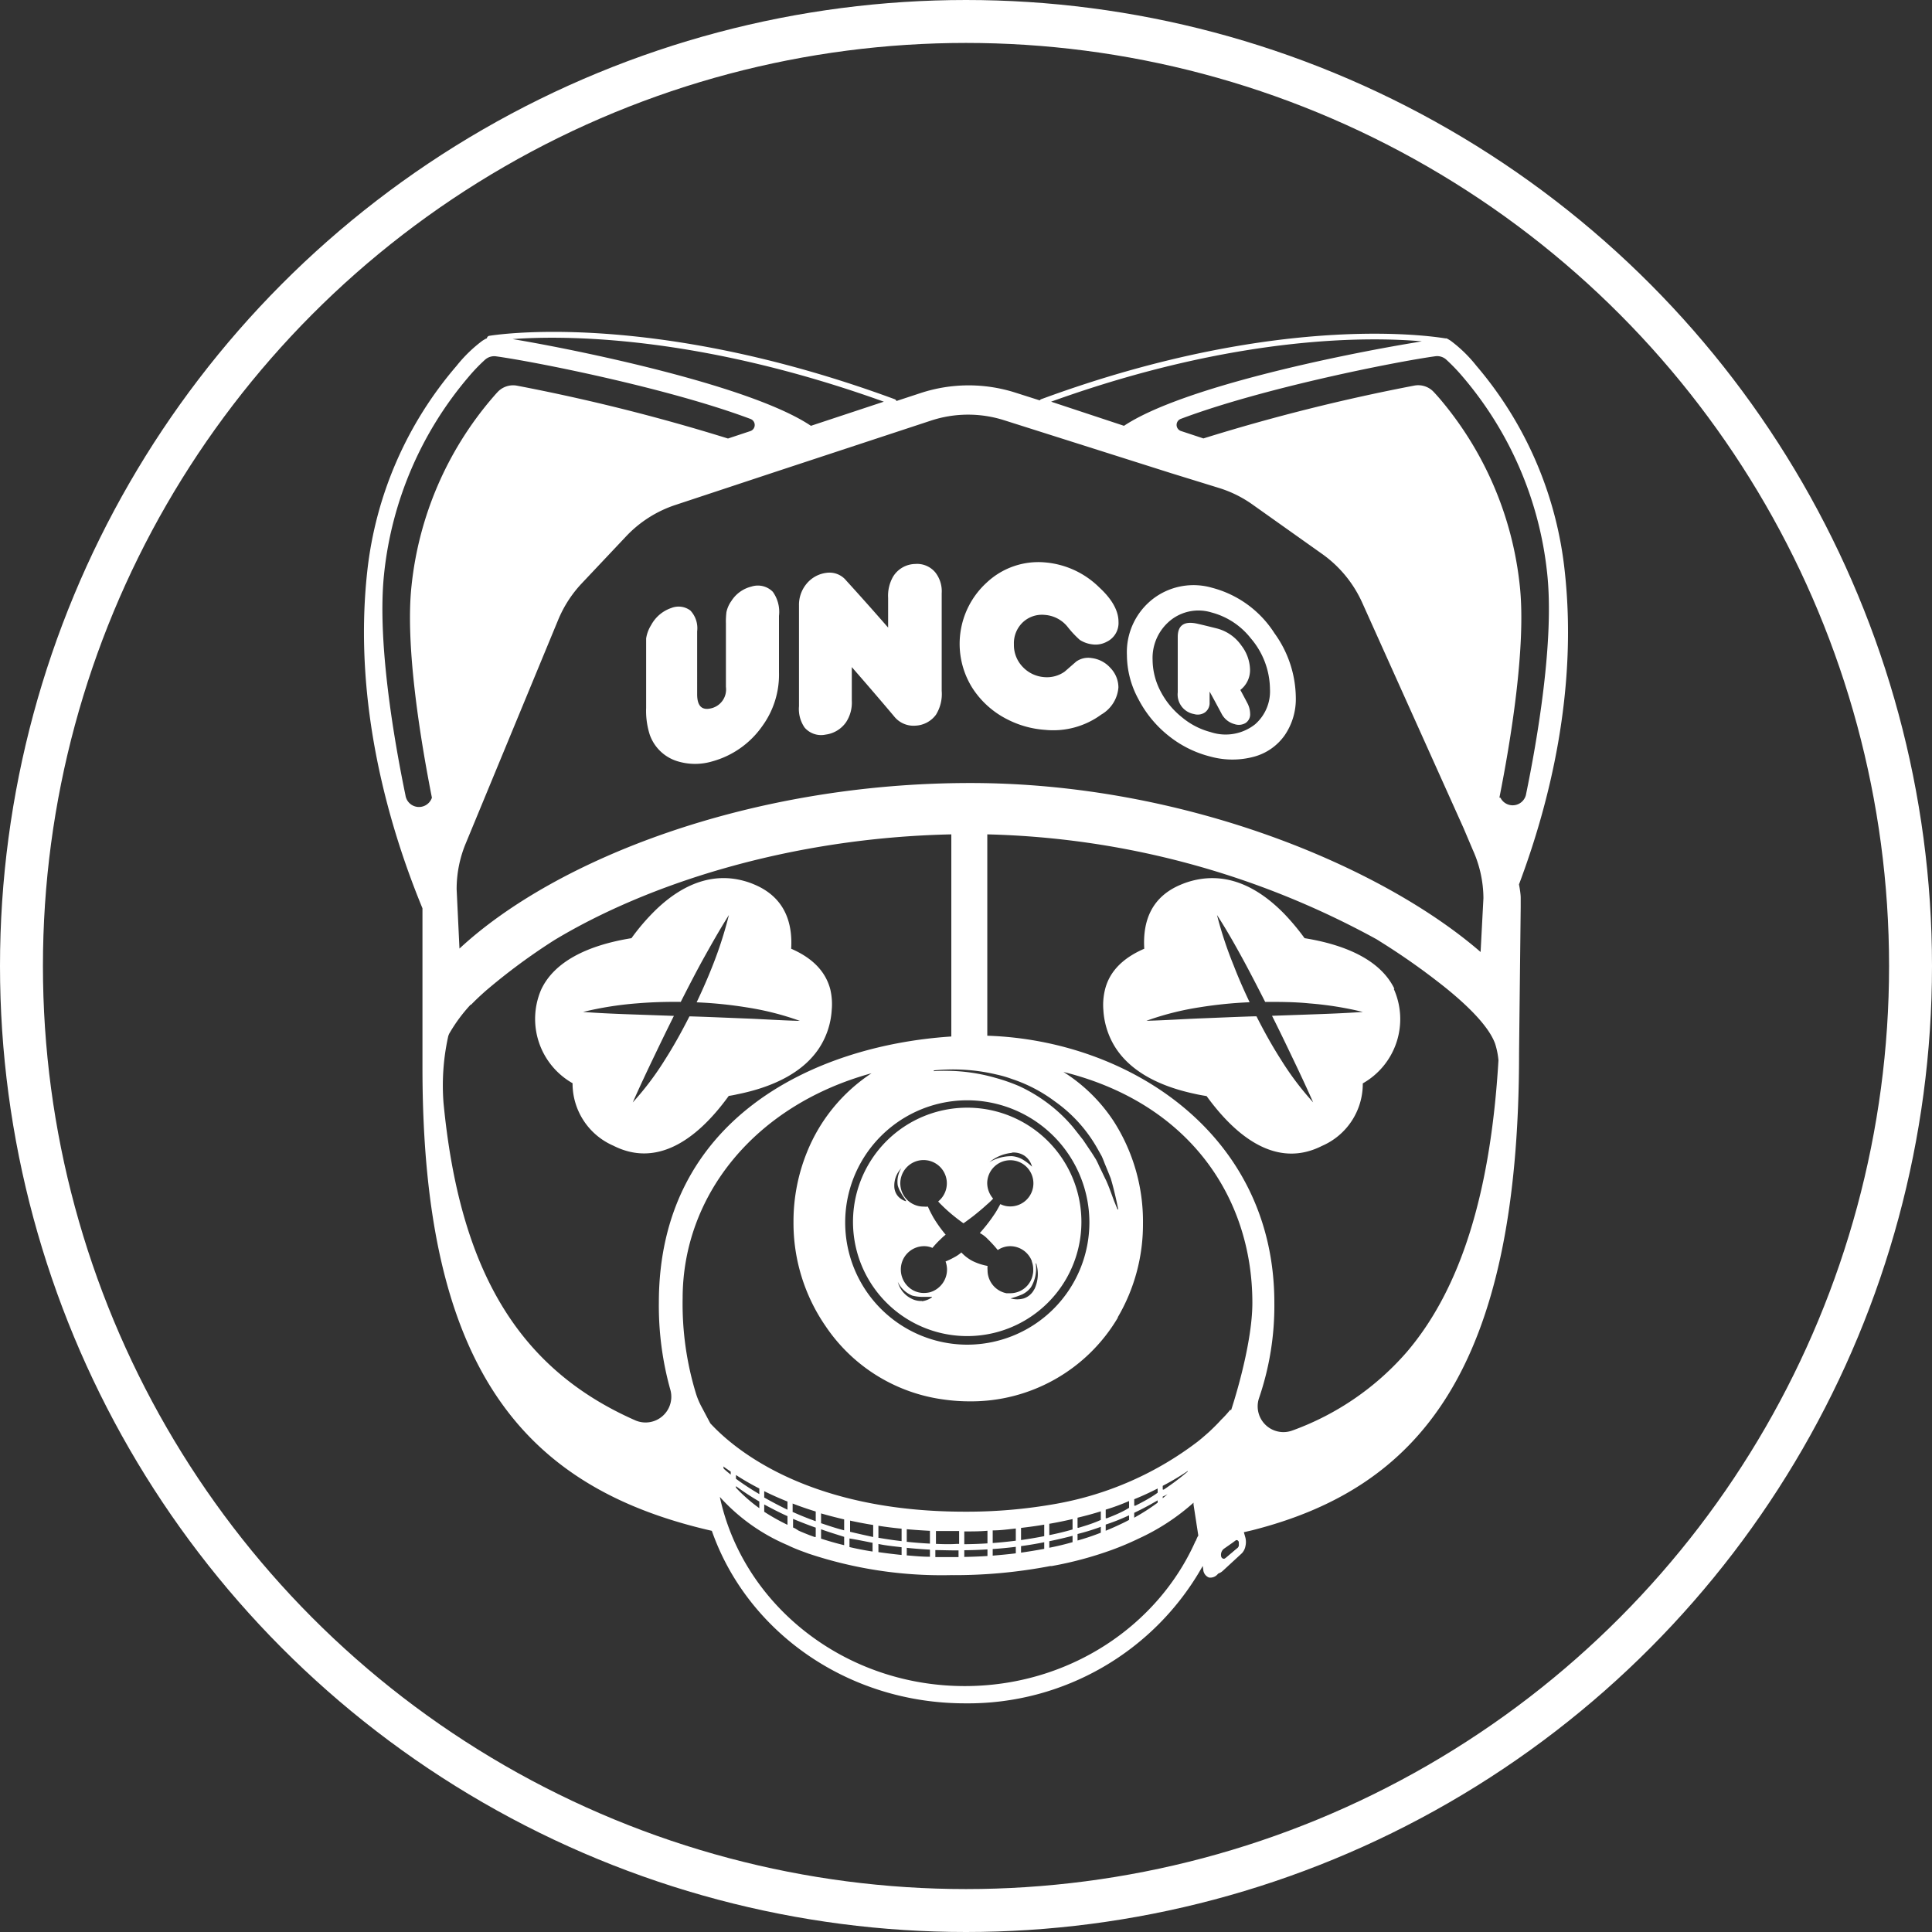
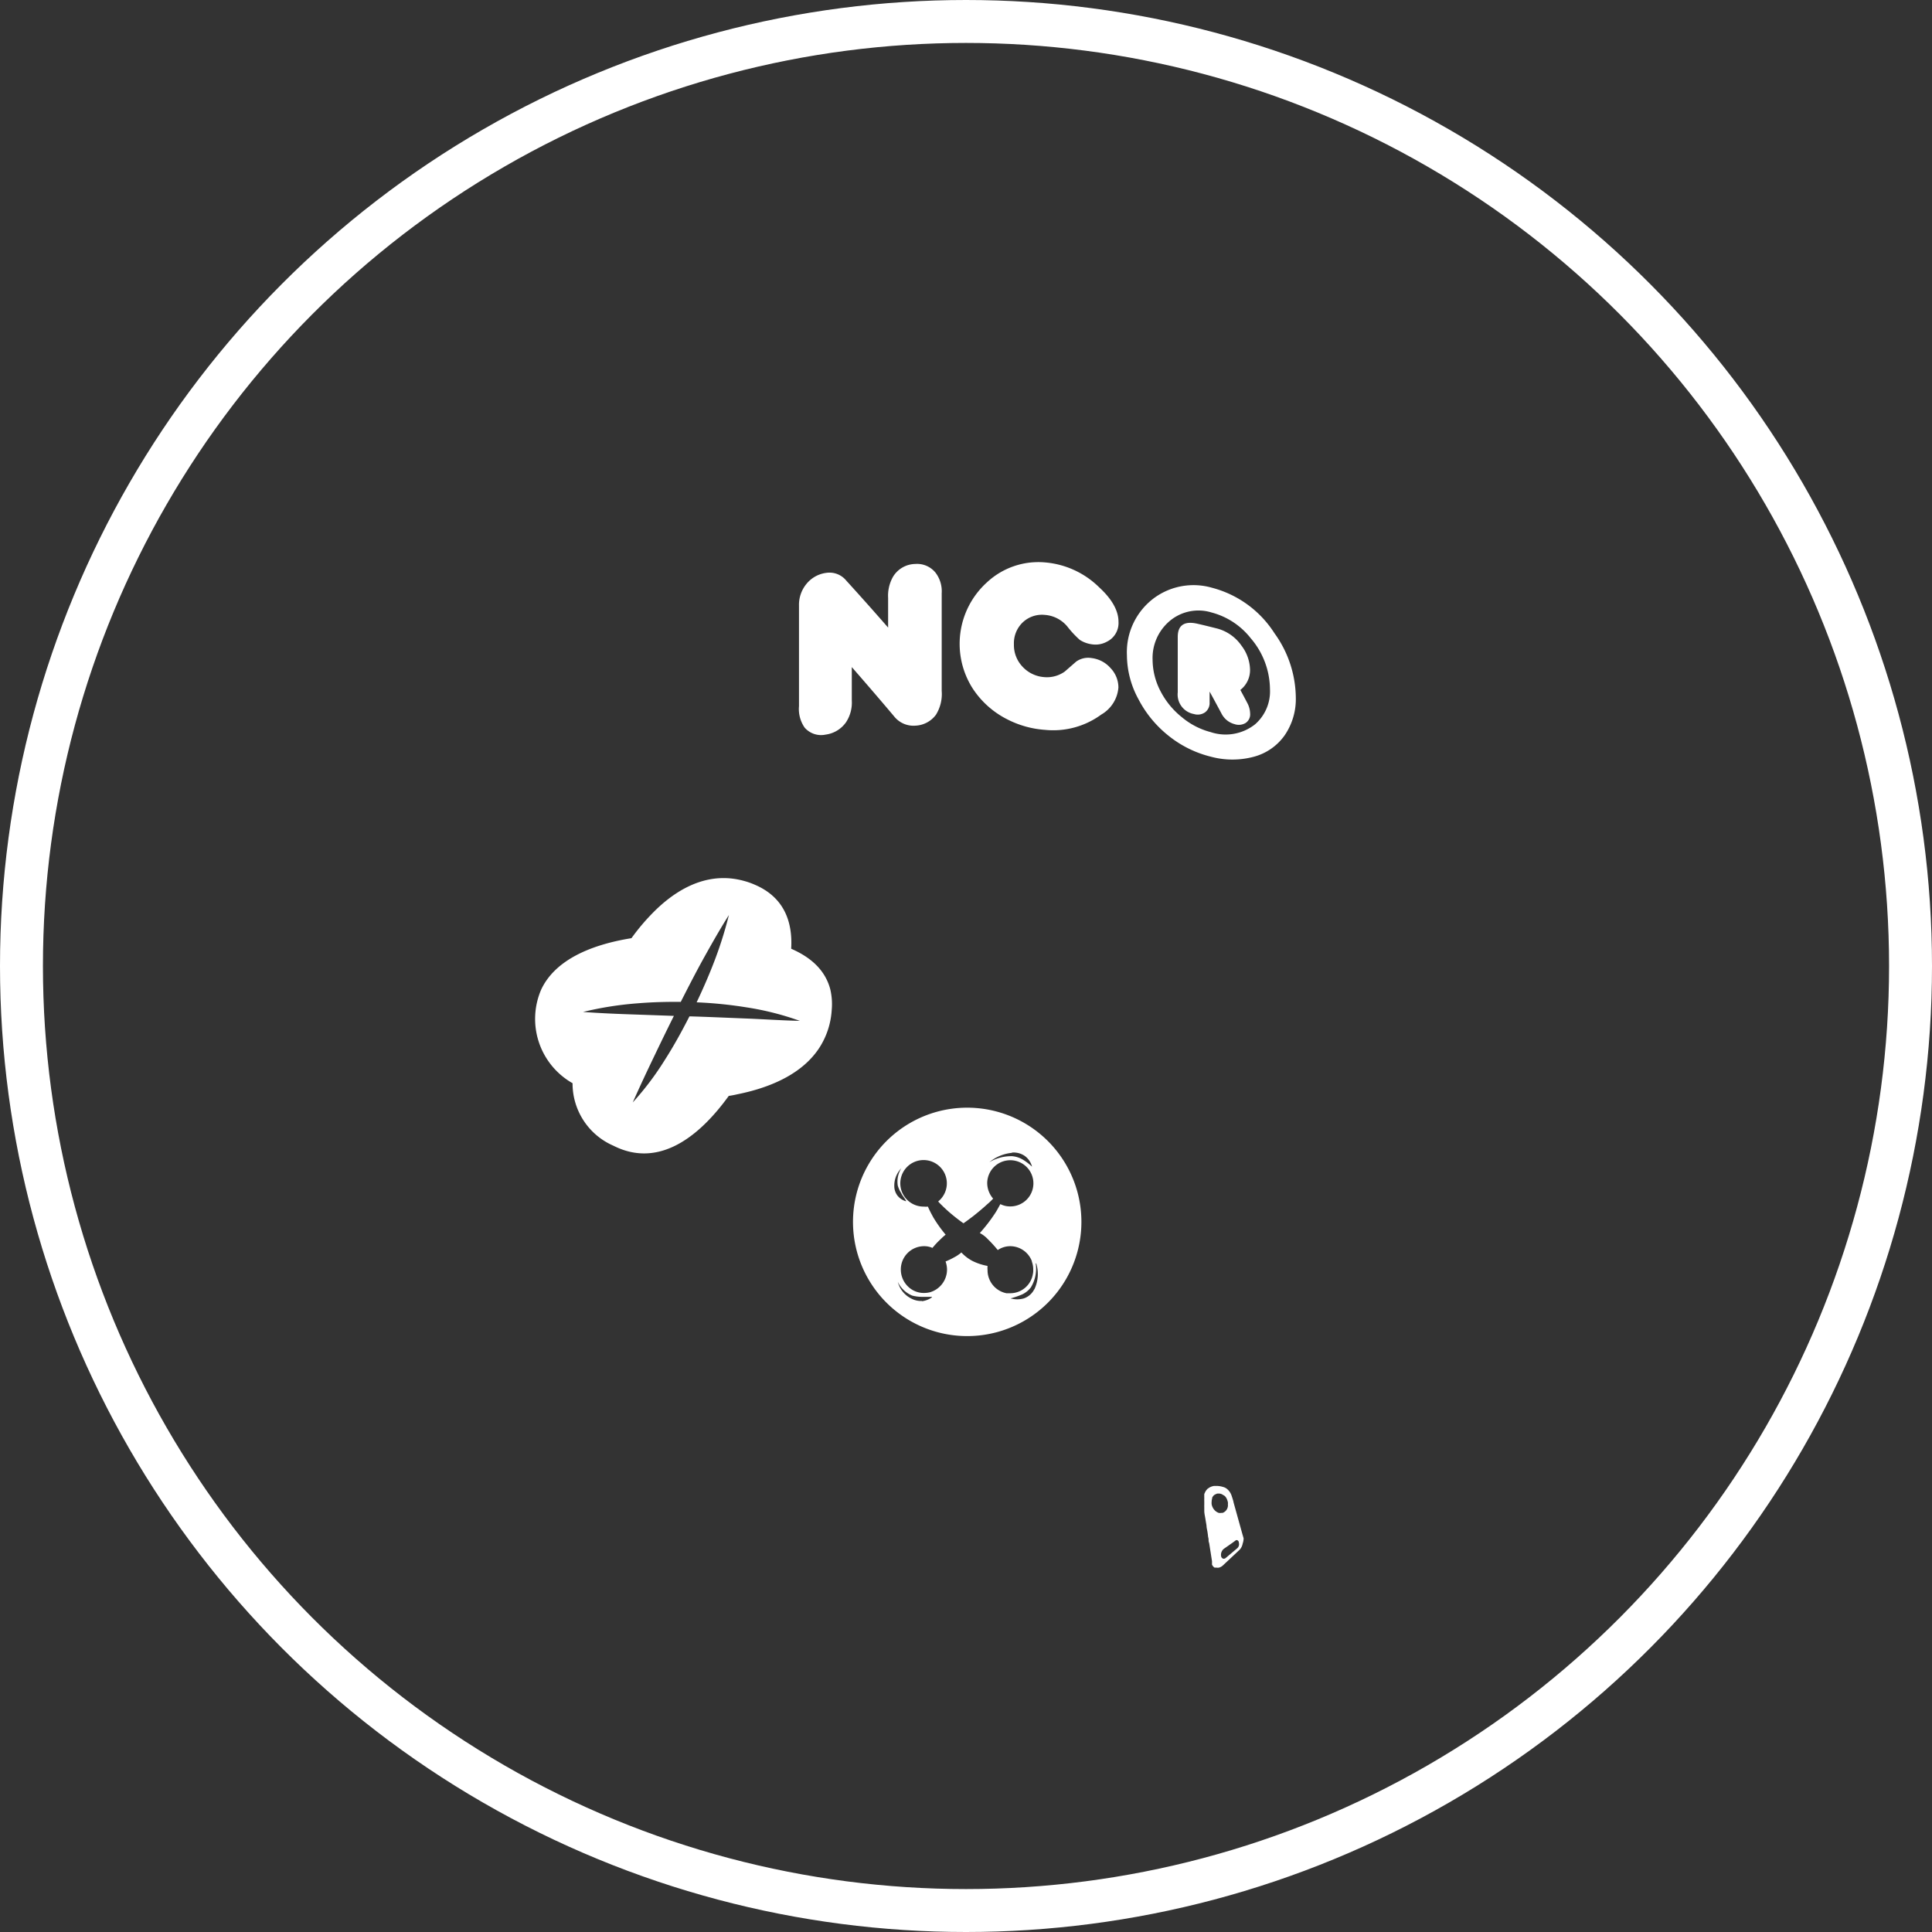
<svg xmlns="http://www.w3.org/2000/svg" viewBox="0 0 225 225">
  <rect x="0" y="0" width="225" height="225" fill="#333333" stroke="none" />
  <defs>
    <style>.cls-1{fill:#fff;}.cls-2{fill:none;stroke:#fff;stroke-miterlimit:10;stroke-width:5px;}</style>
  </defs>
  <g id="Layer_2" data-name="Layer 2">
    <g id="Layer_1-2" data-name="Layer 1">
-       <path class="cls-1" d="M87.52,68.31A3.85,3.85,0,0,0,85.17,70a3.41,3.41,0,0,0-.57,1.29,9,9,0,0,0-.06,1.33V80a2.25,2.25,0,0,1-1.68,2.48c-1.12.29-1.68-.25-1.67-1.67V73.53a3,3,0,0,0-.79-2.43,2.28,2.28,0,0,0-2.2-.3,4.2,4.2,0,0,0-2.37,2,4.08,4.08,0,0,0-.58,1.55c0,.26,0,.77,0,1.53v6.55a9.09,9.09,0,0,0,.42,3.13,4.94,4.94,0,0,0,3.28,3.11,7,7,0,0,0,4,0,10.5,10.5,0,0,0,5.84-4.13,10.17,10.17,0,0,0,1.93-6.23V71.73a4,4,0,0,0-.72-2.81A2.44,2.44,0,0,0,87.52,68.31Z" />
      <path class="cls-1" d="M96.16,85.55a3.44,3.44,0,0,0,2.37-1.44,4.15,4.15,0,0,0,.67-2.52v-3.9c1.64,1.88,3.29,3.79,4.93,5.74a2.88,2.88,0,0,0,2.48,1.08A3.14,3.14,0,0,0,109,83.24a4.57,4.57,0,0,0,.67-2.78V69.09a3.56,3.56,0,0,0-.73-2.41,2.76,2.76,0,0,0-2.36-1A3.08,3.08,0,0,0,104,67.17a4.48,4.48,0,0,0-.57,2.46v3.46Q101,70.3,98.55,67.61a2.51,2.51,0,0,0-2.28-.9A3.56,3.56,0,0,0,93.92,68a3.83,3.83,0,0,0-.87,2.53V82.24a3.8,3.8,0,0,0,.66,2.5A2.54,2.54,0,0,0,96.16,85.55Z" />
      <path class="cls-1" d="M117.38,83.81A11.31,11.31,0,0,0,121.72,85a9.45,9.45,0,0,0,6.53-1.78,4,4,0,0,0,2-3.16,3.29,3.29,0,0,0-.92-2.26,3.49,3.49,0,0,0-2.19-1.16,2.41,2.41,0,0,0-1.81.41L124,78.21a3.57,3.57,0,0,1-2.35.65,3.82,3.82,0,0,1-2.57-1.22,3.66,3.66,0,0,1-1-2.61,3.35,3.35,0,0,1,1-2.52,3.25,3.25,0,0,1,2.58-.9A3.74,3.74,0,0,1,124.33,73a11.69,11.69,0,0,0,1.42,1.52,3.44,3.44,0,0,0,1.44.52,2.74,2.74,0,0,0,1.7-.3,2.42,2.42,0,0,0,1.37-2.33c0-1.28-.75-2.63-2.24-4a10.19,10.19,0,0,0-6.29-2.91,8.78,8.78,0,0,0-6.8,2.33,9.65,9.65,0,0,0-1.65,12.35A10.4,10.4,0,0,0,117.38,83.81Z" />
      <path class="cls-1" d="M136.12,85.71A12.73,12.73,0,0,0,141,88.12a9.66,9.66,0,0,0,5.06,0,6.42,6.42,0,0,0,3.54-2.47,7.46,7.46,0,0,0,1.31-4.43,13,13,0,0,0-2.49-7.48,12.32,12.32,0,0,0-7.27-5.29,7.77,7.77,0,0,0-6.61,1.1,7.85,7.85,0,0,0-3.3,6.75,10.81,10.81,0,0,0,1.34,5.12A13.2,13.2,0,0,0,136.12,85.71ZM136,72.52a5.19,5.19,0,0,1,5.1-1.19,8.58,8.58,0,0,1,4.56,3,9.22,9.22,0,0,1,2.24,5.91,5.09,5.09,0,0,1-1.73,4.11,5.53,5.53,0,0,1-5.18.91,8.58,8.58,0,0,1-3.32-1.71,9.38,9.38,0,0,1-2.52-3.06,8,8,0,0,1-.92-3.66A5.63,5.63,0,0,1,136,72.52Z" />
      <path class="cls-1" d="M139.06,83.16a1.49,1.49,0,0,0,1.29-.21,1.35,1.35,0,0,0,.52-1.16c0-.41,0-.83,0-1.25.47.85.93,1.71,1.39,2.57a2.38,2.38,0,0,0,1.51,1.22,1.53,1.53,0,0,0,1.29-.13,1.2,1.2,0,0,0,.53-1.1,2.74,2.74,0,0,0-.34-1.25c-.26-.5-.53-1-.8-1.5A2.92,2.92,0,0,0,145.58,78a4.79,4.79,0,0,0-1-2.81,5,5,0,0,0-2.86-2c-.76-.19-1.51-.38-2.27-.55-1.52-.35-2.29.17-2.29,1.53v6.46A2.31,2.31,0,0,0,139.06,83.16Z" />
-       <path class="cls-1" d="M162.39,115.15c-1.55-3.2-5.39-5.07-10.46-5.89a27,27,0,0,0-2.4-2.87h0c-3.31-3.37-7-4.91-11-3.73a9.52,9.52,0,0,0-1,.36c-3.32,1.38-4.47,4.09-4.27,7.47-2.32,1-4,2.51-4.56,4.71a7.5,7.5,0,0,0-.2,2.46,9.17,9.17,0,0,0,1.29,4.16c1.71,2.82,5,4.64,9.32,5.56.46.11.93.19,1.41.27,4,5.5,8.63,8.24,13.44,5.8a7.87,7.87,0,0,0,4.75-7.28,8.6,8.6,0,0,0,3.61-11Zm-10,3-4.25.15c.75,1.49,1.48,3,2.2,4.51.88,1.83,1.75,3.67,2.59,5.57a34.23,34.23,0,0,1-3.73-4.94c-1.05-1.64-2-3.35-2.87-5.08h-.22c-2.09.06-4.18.16-6.27.24s-4.19.23-6.33.28a33.24,33.24,0,0,1,6.19-1.57,49.62,49.62,0,0,1,5.83-.59c-.67-1.41-1.3-2.84-1.86-4.29a45.33,45.33,0,0,1-1.94-5.87c1.13,1.74,2.13,3.52,3.11,5.32.86,1.59,1.68,3.19,2.5,4.8,1.69,0,3.39,0,5.08.17a39.5,39.5,0,0,1,6.3,1C156.57,118,154.47,118.08,152.37,118.15Z" />
      <path class="cls-1" d="M96.7,115.24c-.57-2.22-2.23-3.74-4.56-4.75.2-3.38-1-6.09-4.27-7.47a8.58,8.58,0,0,0-1.23-.43c-3.62-1-7.09.34-10.2,3.31a25,25,0,0,0-2.9,3.36c-5.14.83-9,2.74-10.52,6a8.61,8.61,0,0,0,3.66,10.89,7.9,7.9,0,0,0,4.76,7.28c4.81,2.44,9.45-.3,13.43-5.8.35-.05.7-.12,1-.19,4.38-.88,7.76-2.65,9.56-5.43a9.1,9.1,0,0,0,1.43-4.37A7.55,7.55,0,0,0,96.7,115.24Zm-9.92,3.37c-2.09-.08-4.18-.18-6.27-.24h-.22c-.88,1.73-1.82,3.44-2.87,5.08a34.23,34.23,0,0,1-3.73,4.94c.84-1.9,1.71-3.74,2.59-5.57.72-1.51,1.45-3,2.2-4.51l-4.25-.15c-2.1-.07-4.2-.15-6.33-.31a39.5,39.5,0,0,1,6.3-1c1.69-.14,3.39-.19,5.08-.17.82-1.61,1.64-3.21,2.51-4.8,1-1.8,2-3.58,3.1-5.32A46.87,46.87,0,0,1,83,112.44c-.57,1.45-1.2,2.88-1.87,4.29a49.62,49.62,0,0,1,5.83.59,33.24,33.24,0,0,1,6.19,1.57C91,118.84,88.88,118.69,86.78,118.61Z" />
-       <path class="cls-1" d="M176.9,103h0c3.52-9.35,6.86-22.51,5.33-36.46A44,44,0,0,0,171.94,42.6a16,16,0,0,0-3-2.92c-.15-.1-.31-.19-.46-.27h-.13c-.18,0-18.45-3.47-47.09,7.08a.33.33,0,0,0-.17.14l-2.89-.92a17.91,17.91,0,0,0-11,.07l-2.8.92a.34.34,0,0,0-.21-.21c-28.63-10.55-47-7.41-47.21-7.38a.34.34,0,0,0-.28.31h-.07c-.15.08-.31.17-.46.27a16.32,16.32,0,0,0-3,2.92A44,44,0,0,0,42.77,66.54c-1.69,15.39,2.55,29.83,6.43,39.24v18.58c0,35,11.75,48.91,33.7,53.92C87,190,98.67,198.37,112.39,198.37a31.33,31.33,0,0,0,27.68-16l.06.42a1.06,1.06,0,0,0,.67.93,1.12,1.12,0,0,0,1-.38l.09-.09h0a1.49,1.49,0,0,0,.56-.35l2.17-2a1.64,1.64,0,0,0,.42-.82,2.15,2.15,0,0,0,0-1l-.18-.64.95-.22c19.24-4.88,31.1-18.42,31.1-55.55,0-.22.19-17,.19-17,0-.38,0-.75,0-1.13S177,103.5,176.9,103ZM165.58,39.75l-.91.16c-8.3,1.37-27,5.17-33.77,9.68l-8.49-2.81C144.15,38.94,159.69,39.23,165.58,39.75ZM108.37,49a13.84,13.84,0,0,1,8.6-.05l19.43,6.16L142,56.84a13.72,13.72,0,0,1,3.87,1.92L154,64.53a14,14,0,0,1,4.64,5.65l11.8,26.25L171.53,99a13.79,13.79,0,0,1,1.23,5.59l-.33,6.28C161.05,101,138.06,91.19,113,91.19c-25.61,0-48.24,8.84-59.49,19.28l-.33-6.9a13.82,13.82,0,0,1,1.05-5.32L65,72.2a14,14,0,0,1,2.75-4.26l5.16-5.47a13.85,13.85,0,0,1,5.77-3.67l11.75-3.89Zm17.77,83.76L125,131.31a17.72,17.72,0,0,0-2.58-2.52,18.43,18.43,0,0,0-3.73-2.3,21.2,21.2,0,0,0-2.71-.95,21,21,0,0,0-7.23-.79l0-.09a22,22,0,0,1,7.36.49,13.32,13.32,0,0,1,1.74.51,17.49,17.49,0,0,1,5,2.61,16.8,16.8,0,0,1,5,5.57l.45.8c.13.28.25.59.36.88.24.57.47,1.15.7,1.72.24.81.44,1.62.62,2.43.09.39.17.79.25,1.18h-.08c-.14-.33-.28-.68-.41-1-.3-.8-.57-1.6-.92-2.37-.27-.54-.53-1.11-.8-1.65q-.18-.42-.39-.81l-.48-.76Zm.73,9.59a14.24,14.24,0,0,1-14.21,14.25h0a14.23,14.23,0,0,1,0-28.46h0A14.24,14.24,0,0,1,126.87,142.31ZM102.93,46.78l-8.49,2.81c-7-4.7-27-8.81-34.74-10.1C65.67,39.05,81.26,39,102.93,46.78ZM47.22,92.62c-1.35-6.53-3.33-18.08-2.48-25.87a42.08,42.08,0,0,1,9.83-22.86,20.48,20.48,0,0,1,1.92-2,1.6,1.6,0,0,1,1.29-.39c4.5.62,20,3.68,29.62,7.29a.75.75,0,0,1,0,1.41l-2.62.87a224.52,224.52,0,0,0-24.6-6.16,2.47,2.47,0,0,0-2.26.78c-.2.21-.4.45-.62.7a40,40,0,0,0-9.37,21.8c-.78,7.1,1.11,18.33,2.37,24.71A1.59,1.59,0,0,1,47.22,92.62ZM74,165.42c-13.63-6-20.47-17.46-22.35-37v0a26.44,26.44,0,0,1,.56-7.78l.09-.23h0A18.47,18.47,0,0,1,54.81,117l.06,0c.52-.54,1.1-1.08,1.7-1.61a70.66,70.66,0,0,1,8-5.91s0,0,0,0C75.44,102.93,92,97.57,110.79,97.17v23.54c-16.1,1.05-34.06,9.67-34.06,31a36.27,36.27,0,0,0,1.33,10.11A3,3,0,0,1,74,165.42Zm65.23,14.05c-4.4,9.91-14.79,16.89-26.87,16.89-12.35,0-22.93-7.31-27.15-17.58a26.08,26.08,0,0,1-1.38-4.45,22.31,22.31,0,0,0,7.88,5.61l.42.2h0c.43.19.87.37,1.34.54l.71.26a48.92,48.92,0,0,0,16.52,2.5,59.2,59.2,0,0,0,11.62-1.06l.17,0a42.77,42.77,0,0,0,7-1.88,33.31,33.31,0,0,0,3.12-1.32A25.47,25.47,0,0,0,139,175a1.93,1.93,0,0,0,0,.24l.3,1.93c.08.55.17,1.09.25,1.63v.05C139.43,179,139.35,179.25,139.25,179.47Zm-55-8.69.87.61v.34c-.29-.23-.56-.46-.81-.68Zm1.48,1.43v-.43a30.62,30.62,0,0,0,2.72,1.57V174A29.73,29.73,0,0,1,85.7,172.21Zm2.72,2.65v.78a17.63,17.63,0,0,1-1.8-1.47c-.35-.32-.66-.63-.92-.92v-.17C86.49,173.65,87.39,174.26,88.42,174.86Zm-2.72-5.6,0,0h0Zm6,7.32v1A24.4,24.4,0,0,1,89,176.06v-.85C89.85,175.67,90.75,176.14,91.73,176.58ZM89,174.4v-.74c.84.42,1.74.82,2.71,1.21v.95C90.75,175.36,89.85,174.88,89,174.4Zm6,3.53V179l-.13,0h0l-.63-.23c-.45-.18-.86-.34-1.23-.51L92.6,178l-.24-.11v-1C93.2,177.24,94.1,177.59,95.05,177.93Zm-2.69-1.83v-1c.85.33,1.74.64,2.69.93v1.13C94.1,176.84,93.2,176.48,92.36,176.1Zm6,2.85v1c-.93-.22-1.82-.48-2.69-.76v-1.09C96.54,178.43,97.43,178.7,98.37,179Zm-2.69-1.54v-1.16c.86.25,1.76.48,2.69.7v1.27C97.43,178,96.53,177.7,95.68,177.41Zm6,2.28v1c-.92-.14-1.83-.32-2.69-.52v-1C99.87,179.32,100.77,179.51,101.7,179.69ZM99,178.39v-1.3c.86.19,1.76.36,2.69.51V179C100.77,178.8,99.87,178.6,99,178.39Zm6,1.8v.9q-1.38-.14-2.7-.33v-.95C103.19,180,104.09,180.08,105,180.19Zm-2.7-1.1v-1.4c.87.14,1.77.25,2.7.34v1.45Q103.63,179.32,102.32,179.09Zm6,1.38v.83c-.93,0-1.82-.09-2.7-.16v-.88Q106.95,180.4,108.34,180.47Zm-2.7-.91v-1.47c.87.08,1.77.14,2.7.19v1.49Q106.95,179.7,105.64,179.56Zm5.79,1h.24v.78h-.94l-1.76,0v-.82C109.78,180.53,110.59,180.56,111.43,180.56ZM109,179.8v-1.5c.83,0,1.68,0,2.55,0h.15v1.5h-.24C110.59,179.86,109.78,179.83,109,179.8Zm6,.64v.77c-.88.06-1.78.09-2.7.11v-.78C113.2,180.53,114.11,180.5,115,180.44Zm-2.7-.6v-1.49c.93,0,1.83,0,2.7-.08v1.47C114.11,179.8,113.2,179.83,112.28,179.84Zm6,.3v.76c-.88.11-1.77.19-2.69.27v-.77C116.54,180.34,117.44,180.25,118.31,180.14Zm-2.69-.44v-1.47c.92,0,1.82-.13,2.69-.22v1.42C117.44,179.54,116.54,179.63,115.62,179.7Zm6-.1v.78c-.88.16-1.78.31-2.7.44v-.76C119.87,179.93,120.76,179.78,121.64,179.6Zm-2.7-.25v-1.41c.93-.11,1.83-.23,2.7-.38v1.34Q120.34,179.15,118.94,179.35Zm6-.51v.76c-.88.25-1.78.47-2.71.65v-.76C123.19,179.29,124.09,179.07,125,178.84Zm-2.71-.07v-1.31c.94-.16,1.84-.35,2.71-.55v1.21C124.09,178.36,123.19,178.58,122.25,178.77Zm6-1v.73l-.42.16c-.74.28-1.5.53-2.29.75v-.76C126.52,178.39,127.43,178.1,128.29,177.78Zm-2.71.15v-1.17c.94-.22,1.85-.47,2.71-.74v1C127.43,177.36,126.53,177.66,125.58,177.93Zm6-1.51v.6c-.26.14-.53.28-.81.41-.62.3-1.25.58-1.91.85v-.72C129.86,177.2,130.76,176.81,131.61,176.42Zm-2.72.4v-1c1-.3,1.86-.63,2.72-1v.79C130.76,176.06,129.86,176.45,128.89,176.82Zm6.05-2.16V175a24.6,24.6,0,0,1-2.73,1.75v-.57C133.21,175.65,134.11,175.15,134.94,174.66Zm-2.73.7v-.75c1-.4,1.88-.82,2.73-1.25v.49C134.12,174.36,133.21,174.86,132.21,175.36Zm4.24-1.65c-.28.25-.58.51-.92.78v-.19C135.85,174.11,136.16,173.91,136.45,173.71Zm-.92-.23v-.43a31.29,31.29,0,0,0,2.92-1.73h0l0,.06A29.14,29.14,0,0,1,135.53,173.48Zm4.08,1.25v0a2.34,2.34,0,0,0,0,.26C139.64,174.9,139.63,174.82,139.61,174.73Zm1.83,8.48-.08,0,.08,0,.11,0Zm2.77-2.88-1.55,1.31a.39.39,0,0,1-.3.11.4.4,0,0,1-.33-.34,1,1,0,0,1,.36-1l1.15-.81.44-.32c.17-.12.35,0,.42.2a.14.14,0,0,1,0,.06.93.93,0,0,1,0,.29A.72.72,0,0,1,144.21,180.33Zm-.83-16.12a12.18,12.18,0,0,1-1.06,1.16c-.23.26-.54.58-.91.94s-.5.48-.81.75-.63.55-1,.84a38.19,38.19,0,0,1-16.42,7.23,59,59,0,0,1-10.7.93c-16.26,0-24.87-5.77-28.54-9.19-.43-.4-.79-.77-1.09-1.09-.33-.61-.7-1.32-1-1.88a9,9,0,0,1-.67-1.57,35.7,35.7,0,0,1-1.56-11.11c0-12,8.43-22.5,22-26.22a19.9,19.9,0,0,0-7.53,9.22,21.44,21.44,0,0,0-1.56,8.1,21.15,21.15,0,0,0,3.75,12.15A19.72,19.72,0,0,0,110,163h0a21.44,21.44,0,0,0,2.91.2,19.84,19.84,0,0,0,17.27-9.74l0-.06a21.38,21.38,0,0,0,2.93-10.9,21.63,21.63,0,0,0-3.41-11.92,19.29,19.29,0,0,0-5.85-5.74c14.68,3.65,22,14.66,22,26.88C145.85,156.85,143.38,164.21,143.38,164.21Zm31.25-40.73c-.92,15.53-4.42,26.66-10.69,34a32.13,32.13,0,0,1-13.35,9.14,3,3,0,0,1-3.85-3.77,33.17,33.17,0,0,0,1.79-11.12c0-19.71-17-30.58-33.43-31.1V97.17a99.09,99.09,0,0,1,45.34,12.22l.21.13.09.06a80,80,0,0,1,7.87,5.57c2.59,2.11,4.95,4.46,5.64,6.43a9.2,9.2,0,0,1,.38,1.89Zm.11-30.58c1.27-6.38,3.15-17.61,2.37-24.71a40.11,40.11,0,0,0-9.36-21.8c-.22-.25-.43-.49-.63-.7a2.47,2.47,0,0,0-2.26-.78,223.87,223.87,0,0,0-24.59,6.16l-2.63-.87a.75.75,0,0,1,0-1.41c9.58-3.61,25.12-6.67,29.63-7.29a1.58,1.58,0,0,1,1.28.39,21.75,21.75,0,0,1,1.92,2,42,42,0,0,1,9.83,22.86c.85,7.79-1.13,19.34-2.48,25.87A1.59,1.59,0,0,1,174.74,92.9Z" />
      <path class="cls-1" d="M112.64,129h0a13.3,13.3,0,0,0,0,26.6h0a13.3,13.3,0,0,0,0-26.6Zm5.21,5.23a2.28,2.28,0,0,1,1.48.38,2.24,2.24,0,0,1,.86,1.26h0a6.06,6.06,0,0,0-1.09-.83,2.92,2.92,0,0,0-1.22-.39,5,5,0,0,0-2.66.7l0,0A4.83,4.83,0,0,1,117.85,134.26Zm-13.7,3.94a2.9,2.9,0,0,1,.82-2.12l0,0a2.93,2.93,0,0,0-.42,2,3.24,3.24,0,0,0,.4.89c.14.31.39.57.57.91l0,.05a1.92,1.92,0,0,1-1-.66A1.82,1.82,0,0,1,104.15,138.2Zm3.23,13.34a2.4,2.4,0,0,1-1.27-.29,3,3,0,0,1-1.55-1.93l0,0a3.19,3.19,0,0,0,1.67,1.59,4.54,4.54,0,0,0,1.09.15c.39,0,.76,0,1.21,0v.06A2.57,2.57,0,0,1,107.38,151.54Zm9.83-.9a2.73,2.73,0,0,1-2.2-2.7,2.52,2.52,0,0,1,0-.48,6.7,6.7,0,0,1-1.74-.57,4.86,4.86,0,0,1-1.31-1,4.15,4.15,0,0,1-.84.57,8.57,8.57,0,0,1-1,.48v0a2.85,2.85,0,0,1,.17.94,2.76,2.76,0,0,1-2,2.65h0a3.17,3.17,0,0,1-.69.08,2.63,2.63,0,0,1-1.8-.7,2.76,2.76,0,0,1-.89-2,2.71,2.71,0,0,1,2.68-2.75,2.37,2.37,0,0,1,1,.2c.31-.37.62-.71.94-1a6.22,6.22,0,0,1,.6-.54,15.7,15.7,0,0,1-1.43-2l-.28-.52c-.13-.25-.24-.49-.36-.75a2.25,2.25,0,0,1-.46,0,2.71,2.71,0,1,1,1.66-.6,5.25,5.25,0,0,0,.4.42,18.17,18.17,0,0,0,1.38,1.24c.38.31.76.6,1.16.88a.8.8,0,0,0,.14-.09c.34-.24.67-.49,1-.74.55-.44,1.1-.89,1.63-1.38a7.12,7.12,0,0,0,.69-.66,2.79,2.79,0,0,1-.69-1.82,2.69,2.69,0,1,1,2.68,2.73,2.5,2.5,0,0,1-1.15-.27c-.16.29-.32.59-.49.87s-.32.48-.48.72a20.14,20.14,0,0,1-1.42,1.78,3.45,3.45,0,0,1,.92.7,14.86,14.86,0,0,1,1.17,1.28,2.6,2.6,0,0,1,1.46-.45,2.71,2.71,0,0,1,2.51,1.74s0,0,0,.06a2.65,2.65,0,0,1,.16.94,2.09,2.09,0,0,1-.05.55,2.67,2.67,0,0,1-2.63,2.19h-.28Zm3.25-.48a2.13,2.13,0,0,1-1.22,1.08,2.83,2.83,0,0,1-1.55,0v0a9.55,9.55,0,0,0,1.37-.47,2.74,2.74,0,0,0,1-.82,4.19,4.19,0,0,0,.56-2.78h.06A4.17,4.17,0,0,1,120.46,150.16Z" />
      <path class="cls-1" d="M144.83,179.15l-.17-.59-1-3.59c0-.12-.24-.82-.24-.82a1.69,1.69,0,0,0-.63-.83,1.2,1.2,0,0,0-.28-.13h0l-.25-.07a3,3,0,0,0-.51-.07h-.34a1.4,1.4,0,0,0-.4.11,1.43,1.43,0,0,0-.27.15h0l-.07.06s-.05,0-.08.06h0l0,0h0a1.56,1.56,0,0,0-.16.2,1.39,1.39,0,0,0-.11.21.87.87,0,0,0-.07.17.57.57,0,0,0,0,.14s0,0,0,0h0a2.56,2.56,0,0,0,0,.27s0,.1,0,.15v0a1.93,1.93,0,0,0,0,.24h0v.16s0,.06,0,.09,0,0,0,.06,0,.1,0,.16h0a2,2,0,0,0,0,.24l0,.24a.13.13,0,0,1,0,.06s0,.09,0,.13h0c0,.32.09.65.14,1l.12.72c0,.24.07.48.11.72l.06.42c0,.14.05.28.07.43v0c0,.16,0,.31.07.47l.33,2.11,0,.16,0,.1s0,0,0,.06a.36.36,0,0,1,0,.09.61.61,0,0,0,.07.1.38.38,0,0,0,.09.12l.06.06.07.05,0,0h0l.06,0,.07,0a.19.19,0,0,0,.1,0,.67.67,0,0,0,.31,0h0a1.11,1.11,0,0,0,.48-.29l1.9-1.78a1.4,1.4,0,0,0,.36-.72A1.87,1.87,0,0,0,144.83,179.15Zm-3.2-5.16a.41.41,0,0,1,.18-.05H142a.82.82,0,0,1,.39.13l.11.07v0s.34.1.5.81a1,1,0,0,1,0,.24.94.94,0,0,1-.62,1l-.15,0a1,1,0,0,1-.3,0,1.25,1.25,0,0,1-.67-.58,1.34,1.34,0,0,1-.15-.41,1.32,1.32,0,0,1,0-.34,1,1,0,0,1,.06-.35.3.3,0,0,1,0-.1l0,0,.06-.1A.69.69,0,0,1,141.63,174Zm2.67,5.89a.63.63,0,0,1-.19.41l-1.35,1.14a.37.37,0,0,1-.27.1.35.35,0,0,1-.28-.3.9.9,0,0,1,.31-.85l1-.7.38-.28c.15-.1.31,0,.37.17,0,0,0,0,0,.06A.69.69,0,0,1,144.3,179.88Z" />
      <circle class="cls-2" cx="112.5" cy="112.5" r="110" />
    </g>
  </g>
</svg>